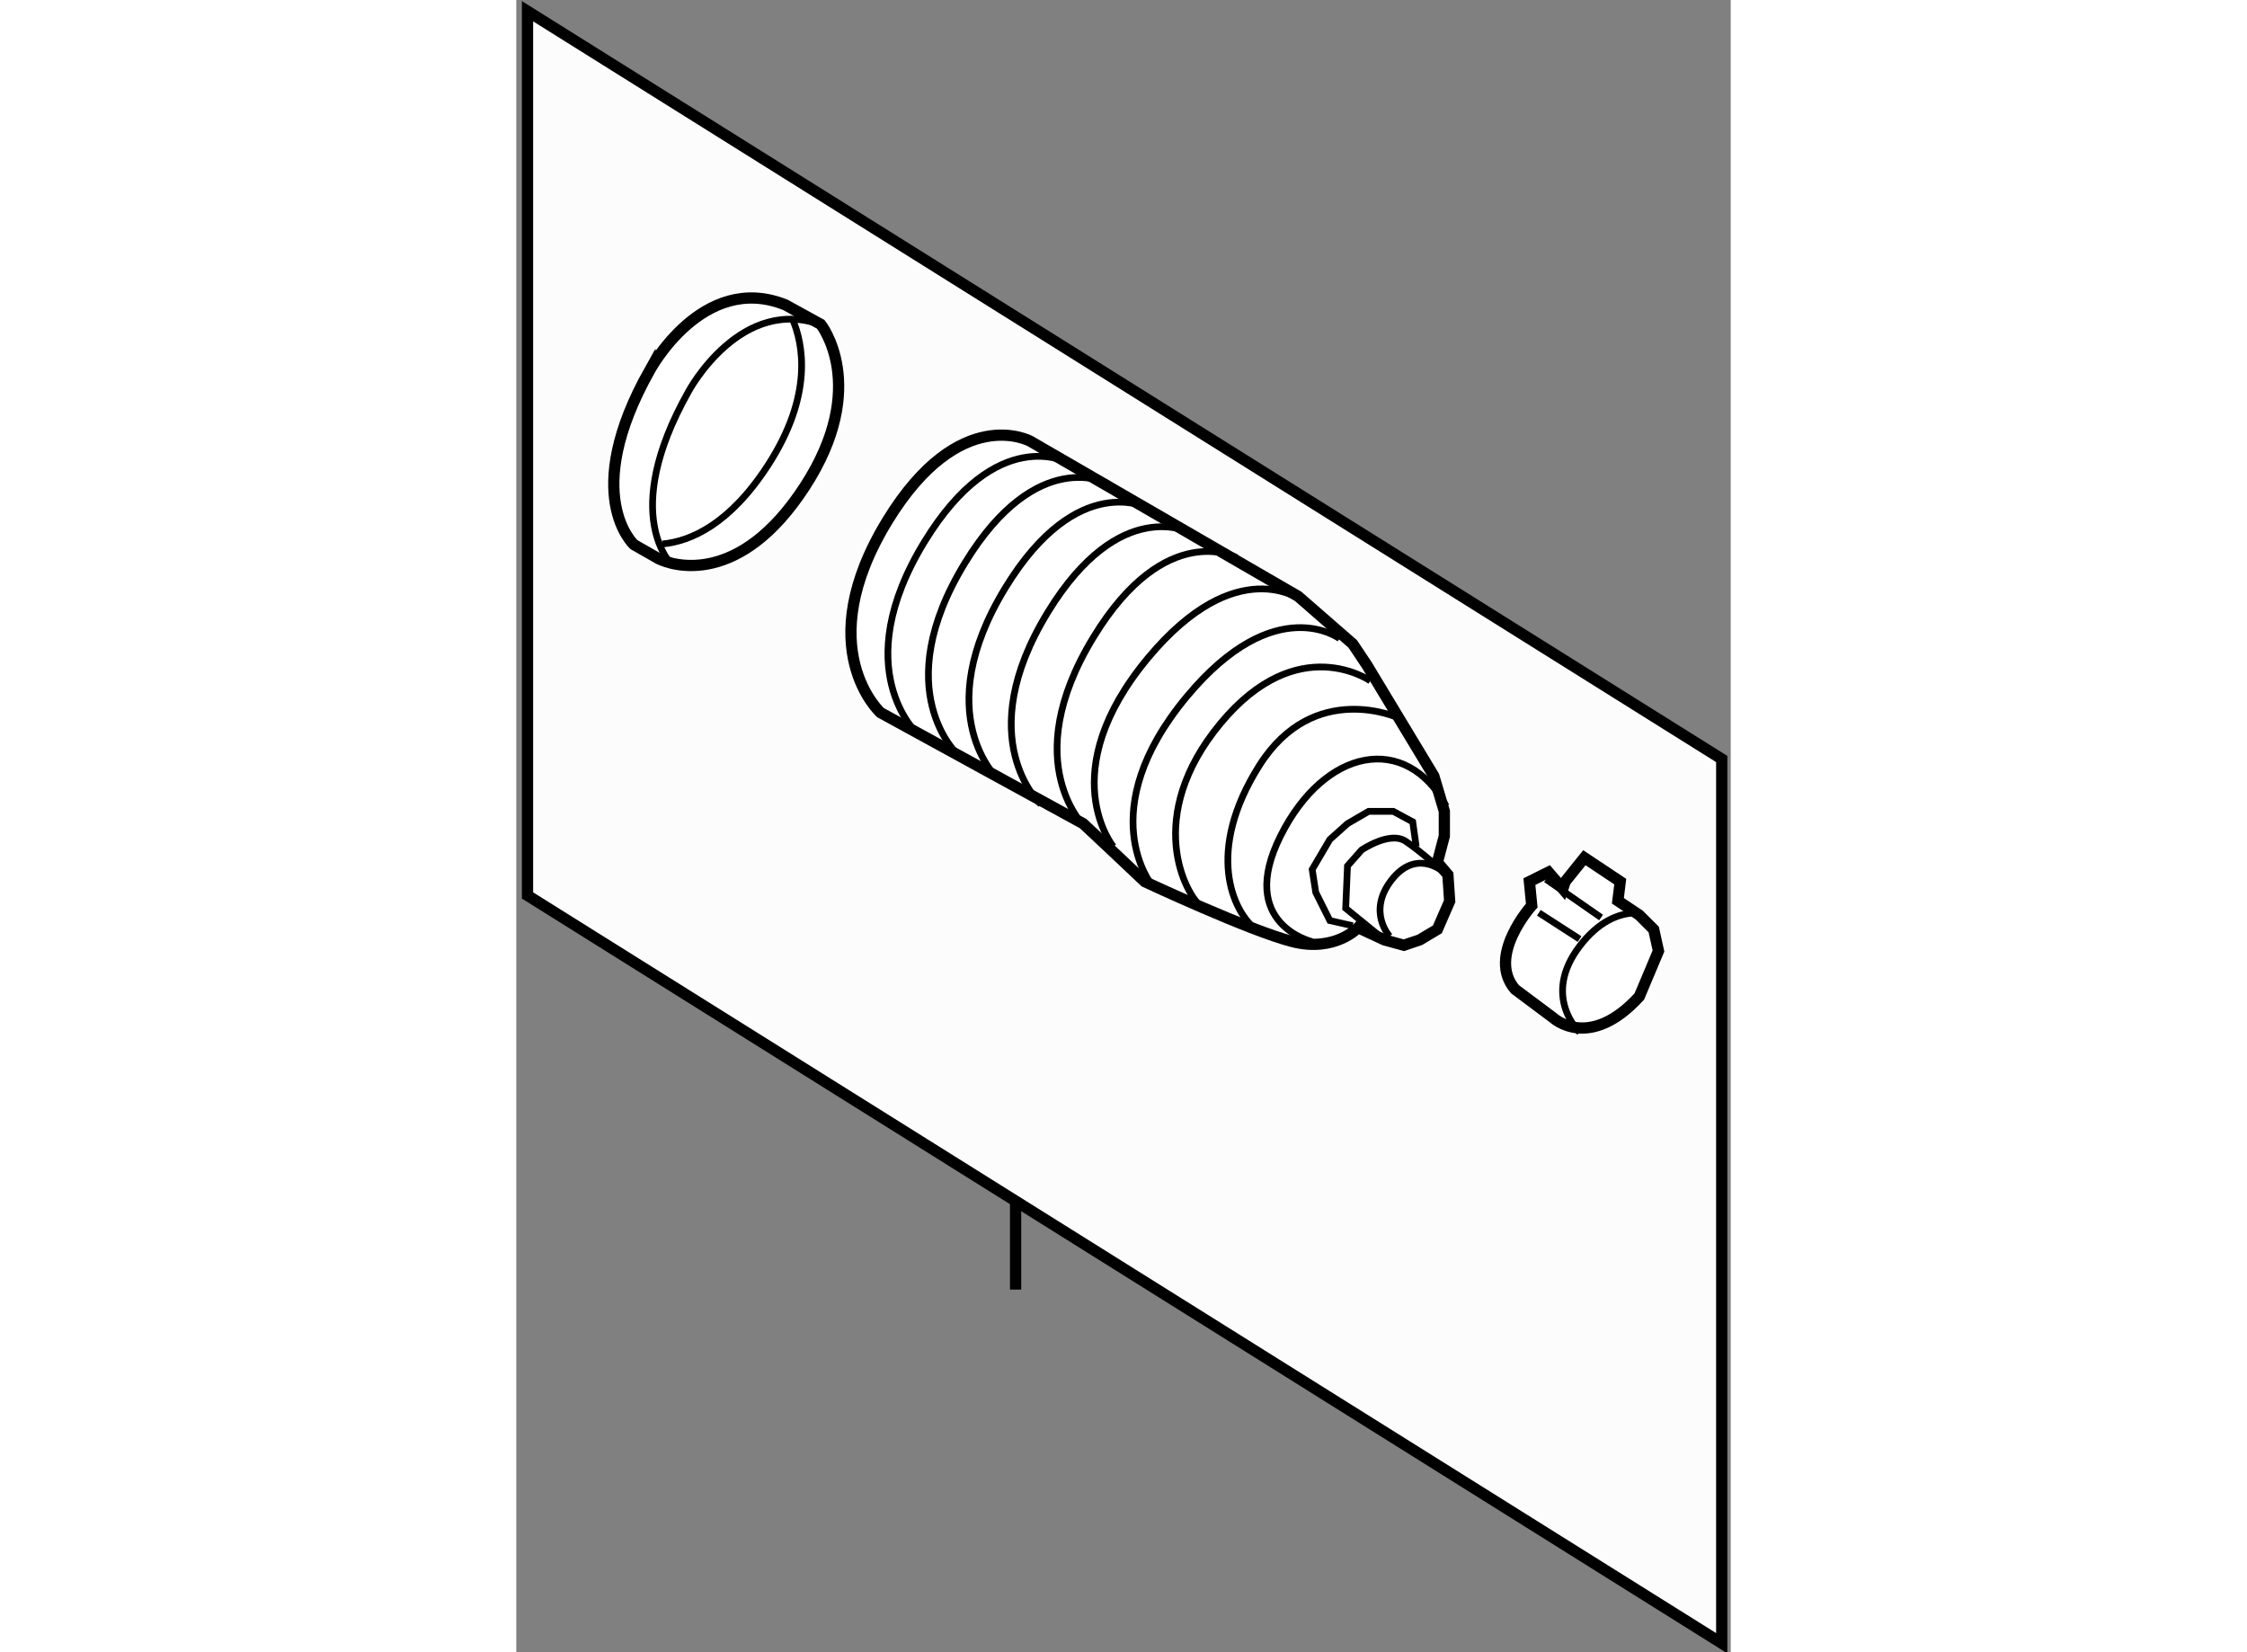
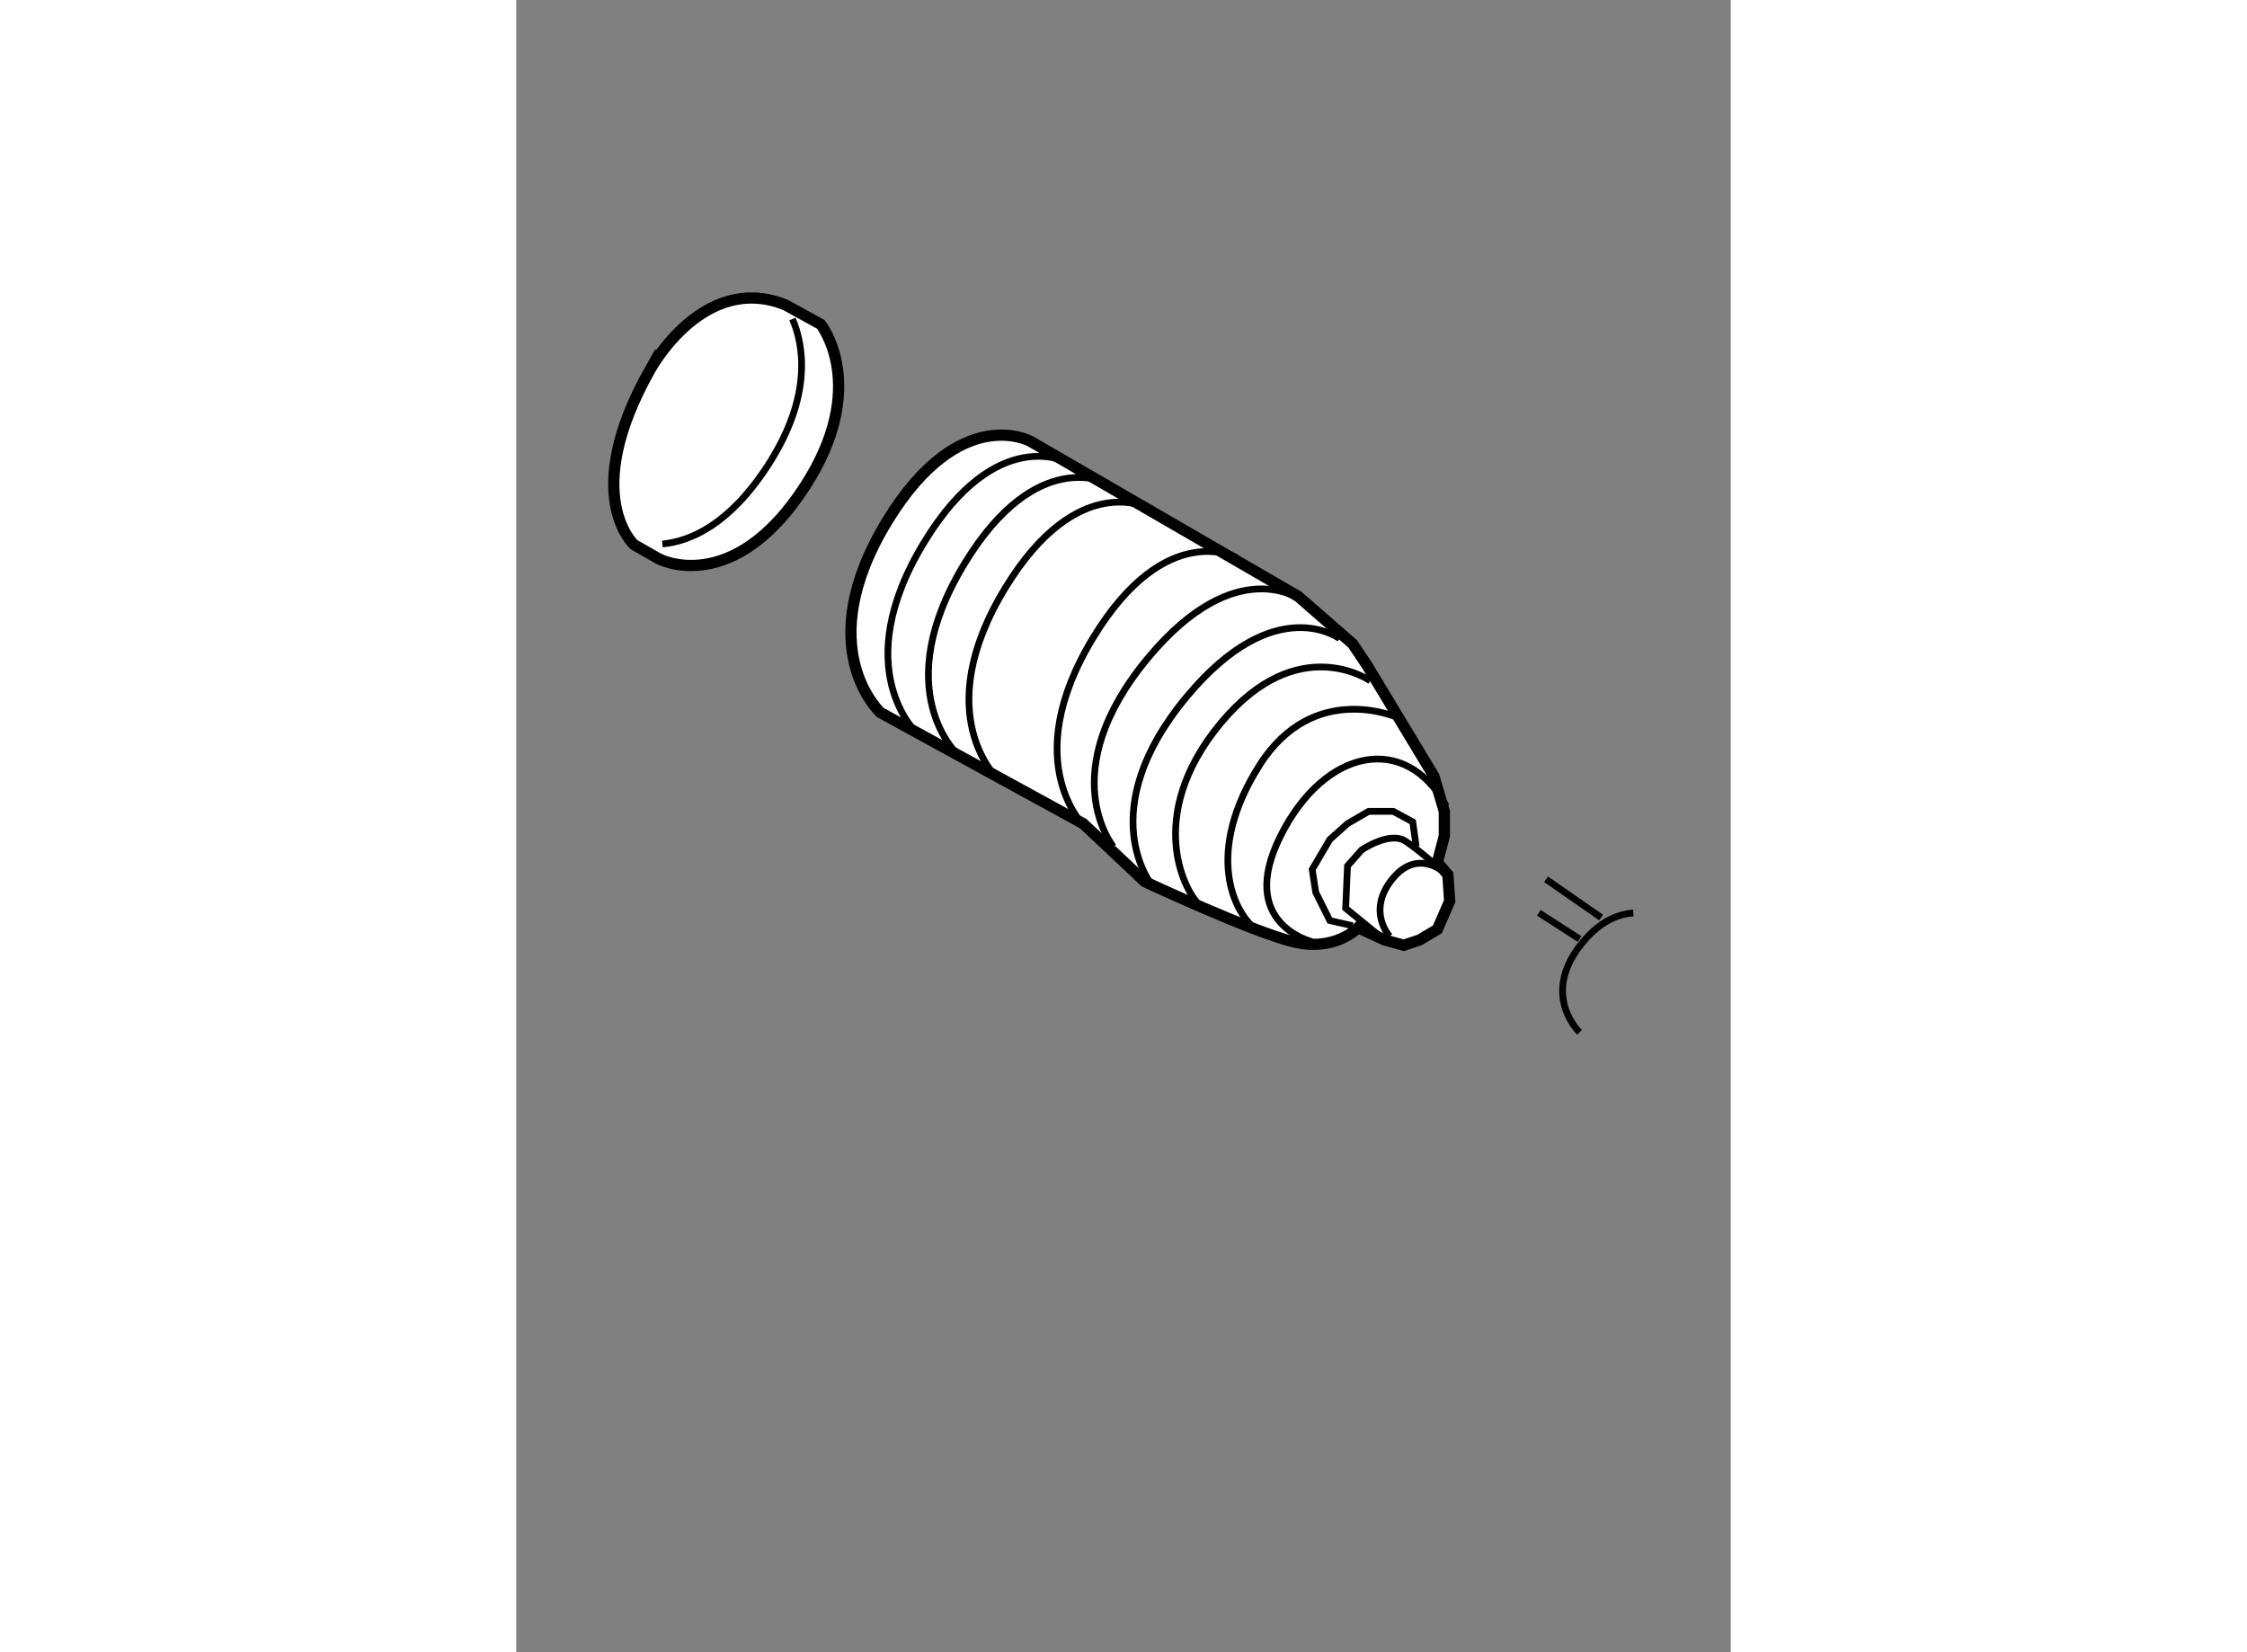
<svg xmlns="http://www.w3.org/2000/svg" version="1.1" x="0px" y="0px" width="244.8px" height="180px" viewBox="67.189 97.984 54.064 73.553" enable-background="new 0 0 244.8 180" xml:space="preserve">
  <rect x="67.189" y="97.984" width="54.064" height="73.553" fill="#808080" stroke="none" />
  <g>
-     <polygon fill="#FCFCFC" stroke="#000000" stroke-width="0.5" points="120.853,171.137 67.689,137.848 67.689,98.484      120.853,131.773   " />
-     <line fill="#FCFCFC" stroke="#000000" stroke-width="0.5" x1="89.417" y1="151.351" x2="89.417" y2="155.394" />
-   </g>
+     </g>
  <g>
    <path fill="#FFFFFF" stroke="#000000" stroke-width="0.5" d="M90.071,117.626l11.925,6.906l2.43,2.118l0.628,0.94l2.982,4.942     l0.468,1.57v1.098l-0.31,1.173l0.468,0.553l0.079,1.175l-0.547,1.256l-0.788,0.47l-0.704,0.237l-0.862-0.237l-1.177-0.546     c0,0-1.02,1.098-2.904,0.625c-1.884-0.471-6.587-2.67-6.587-2.67l-1.493-1.41l-1.253-1.175l-9.022-4.942     c0,0-3.162-2.87,0.313-8.552C86.936,115.903,90.071,117.626,90.071,117.626z" />
    <path fill="none" stroke="#000000" stroke-width="0.3" d="M85.049,130.649c0,0-3.161-2.87,0.313-8.548     c3.216-5.255,6.353-3.532,6.353-3.532" />
    <path fill="none" stroke="#000000" stroke-width="0.3" d="M86.854,131.59c0,0-3.164-2.869,0.312-8.551     c3.215-5.255,6.355-3.528,6.355-3.528" />
    <path fill="none" stroke="#000000" stroke-width="0.3" d="M88.657,132.687c0,0-3.162-2.868,0.313-8.55     c3.217-5.254,6.357-3.528,6.357-3.528" />
-     <path fill="none" stroke="#000000" stroke-width="0.3" d="M97.209,121.704c0,0-3.139-1.723-6.355,3.532     c-3.476,5.678-0.314,8.548-0.314,8.548" />
    <path fill="none" stroke="#000000" stroke-width="0.3" d="M92.581,134.883c0,0-3.163-2.869,0.313-8.548     c3.215-5.256,6.355-3.528,6.355-3.528" />
    <path fill="none" stroke="#000000" stroke-width="0.3" d="M93.771,135.677c0,0-2.715-3.296,1.548-8.411     c3.944-4.733,6.797-2.573,6.797-2.573" />
    <path fill="none" stroke="#000000" stroke-width="0.3" d="M95.495,137.401c0,0-2.711-3.294,1.548-8.41     c3.943-4.735,6.801-2.575,6.801-2.575" />
    <path fill="none" stroke="#000000" stroke-width="0.3" d="M105.212,128.297c0,0-3.215-2.275-6.667,1.885     c-3.453,4.157-1.571,7.688-0.786,8.237" />
    <path fill="none" stroke="#000000" stroke-width="0.3" d="M102.621,139.906c0,0-3.371-0.785-1.41-4.705     c1.96-3.921,5.57-4.629,7.373-1.335" />
    <path fill="none" stroke="#000000" stroke-width="0.3" d="M106.465,129.945c0,0-3.762-1.727-6.195,2.115     c-2.432,3.845-1.175,6.517-0.158,7.297" />
    <path fill="none" stroke="#000000" stroke-width="0.3" d="M105.84,139.827l-1.728-1.408l0.08-1.884l0.625-0.709     c0,0,1.254-0.862,1.962-0.393c0.707,0.472,1.648,1.338,1.648,1.338s-1.177-1.022-2.275,0.39c-1.099,1.411-0.081,2.509-0.081,2.509     " />
    <polyline fill="none" stroke="#000000" stroke-width="0.3" points="107.251,135.674 107.097,134.572 106.232,134.104      105.133,134.104 104.193,134.651 103.407,135.355 102.621,136.689 102.779,137.71 103.407,138.966 104.426,139.197   " />
  </g>
  <g>
    <path fill="#FFFFFF" stroke="#000000" stroke-width="0.5" d="M79.174,111.559l1.569,0.864c0,0,2.196,2.742-0.707,7.218     c-2.902,4.472-5.882,3.531-6.51,3.216l-1.098-0.627c0,0-2.431-2.199,0.705-7.769C73.133,114.461,75.486,110.068,79.174,111.559z" />
    <path fill="none" stroke="#000000" stroke-width="0.3" d="M79.483,112.184c0.469,1.085,0.946,3.372-1.093,6.517     c-1.703,2.623-3.432,3.381-4.697,3.5" />
-     <path fill="none" stroke="#000000" stroke-width="0.3" d="M74.154,123.17c0,0-2.432-2.198,0.706-7.765c0,0,2.353-4.394,6.04-2.904     " />
  </g>
  <g>
-     <path fill="#FFFFFF" stroke="#000000" stroke-width="0.5" d="M113.884,137.231l0.853-1.063l1.598,1.063l-0.105,0.854l0.954,0.638     l0.642,0.642l0.211,0.956l-0.853,2.025c-2.235,2.446-3.83,0.951-3.83,0.951l-1.704-1.273c-1.277-1.489,0.745-3.726,0.745-3.726     l-0.104-1.066l0.849-0.423l0.639,0.744L113.884,137.231z" />
    <path fill="none" stroke="#000000" stroke-width="0.3" d="M116.918,138.63c-0.664,0.041-1.541,0.361-2.393,1.479     c-1.704,2.236,0,3.829,0,3.829" />
    <line fill="none" stroke="#000000" stroke-width="0.3" x1="113.032" y1="137.128" x2="115.482" y2="138.83" />
    <line fill="none" stroke="#000000" stroke-width="0.3" x1="112.711" y1="138.619" x2="114.525" y2="139.789" />
  </g>
</svg>